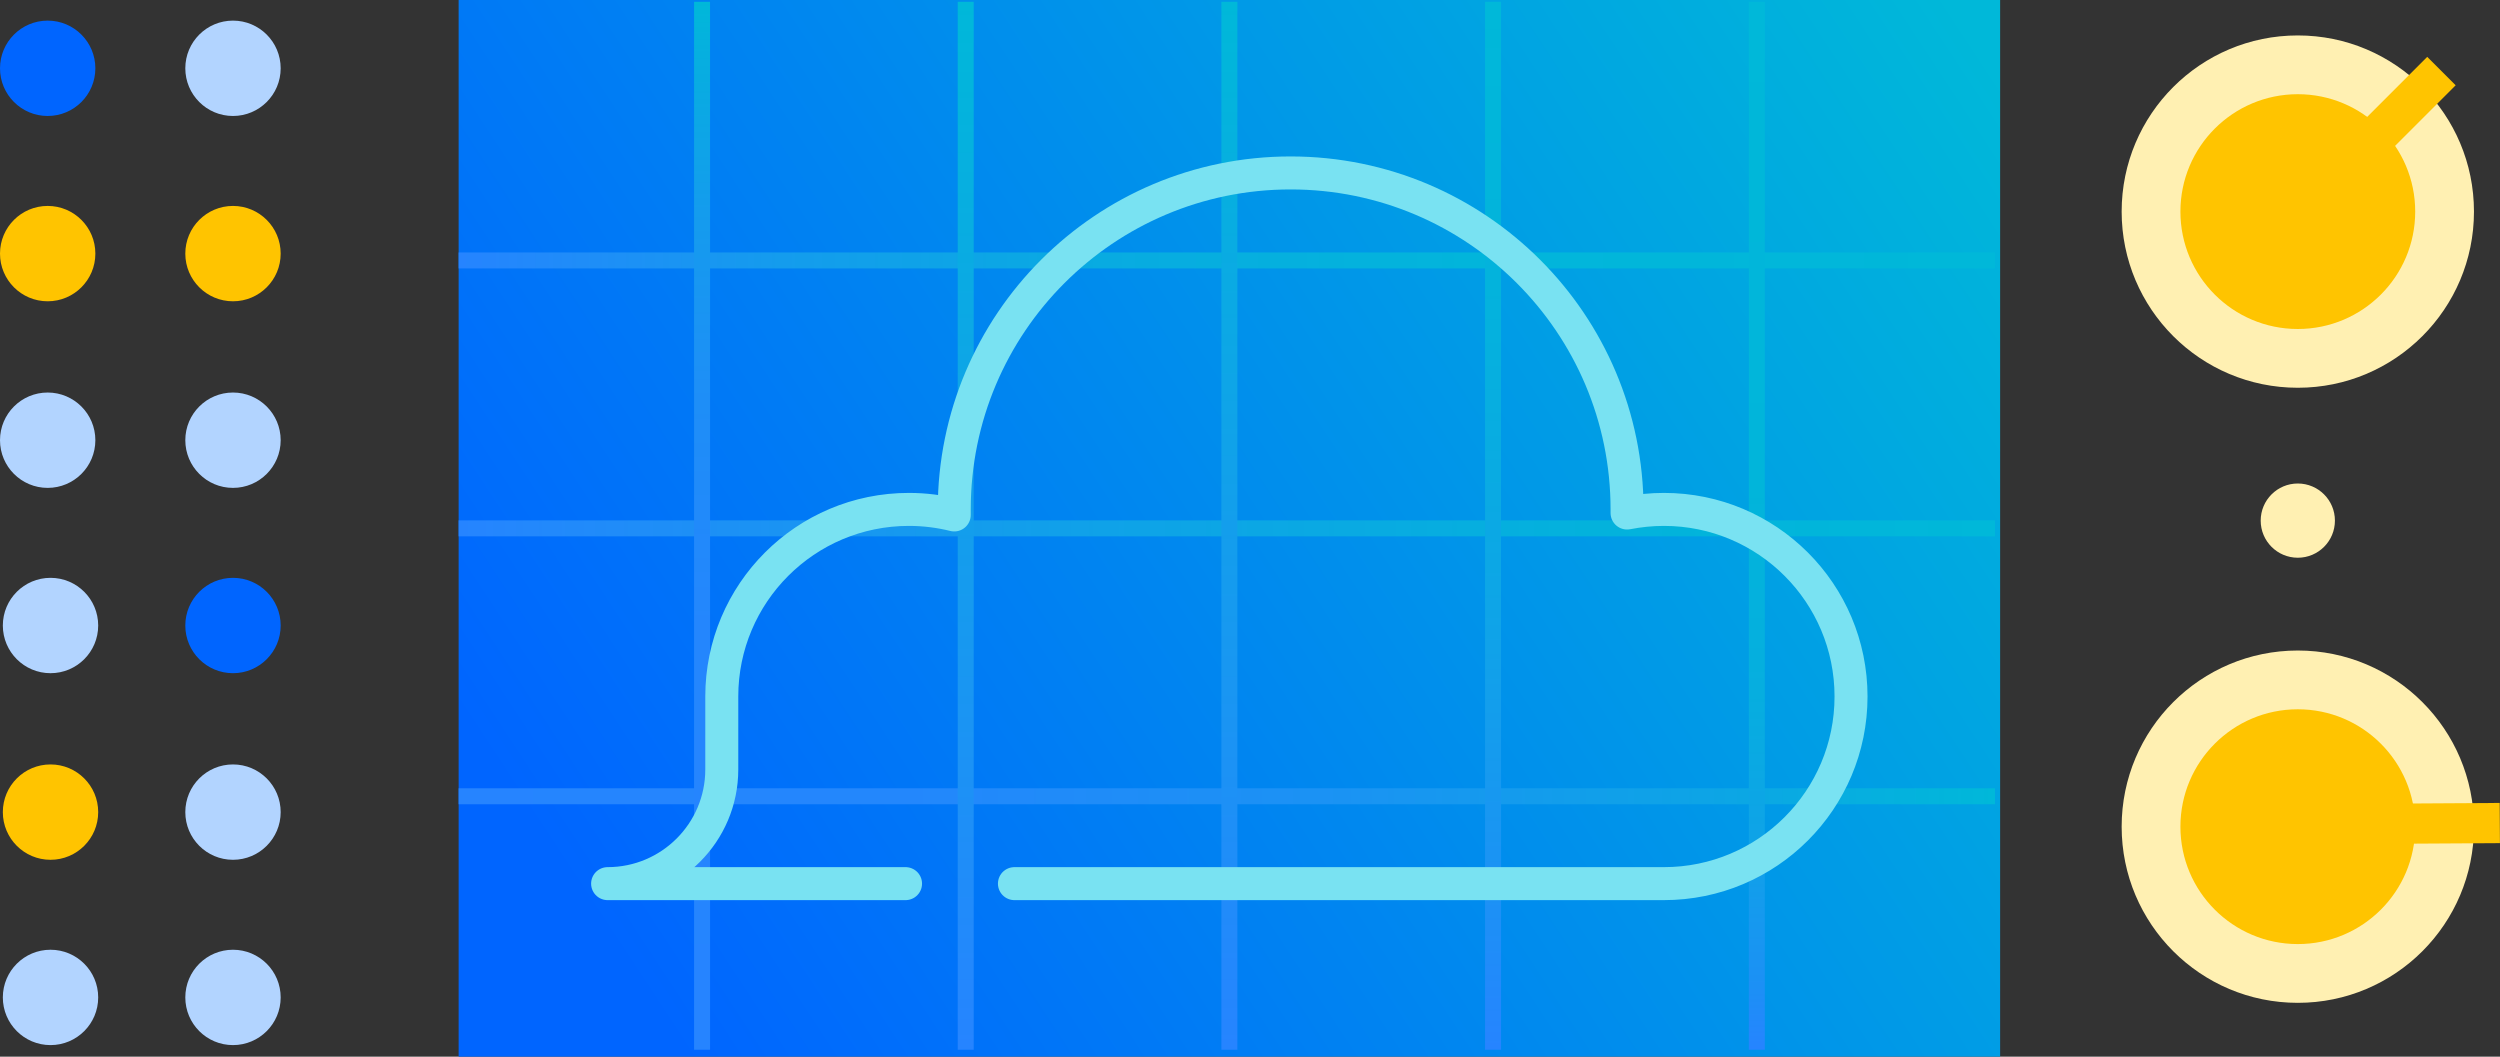
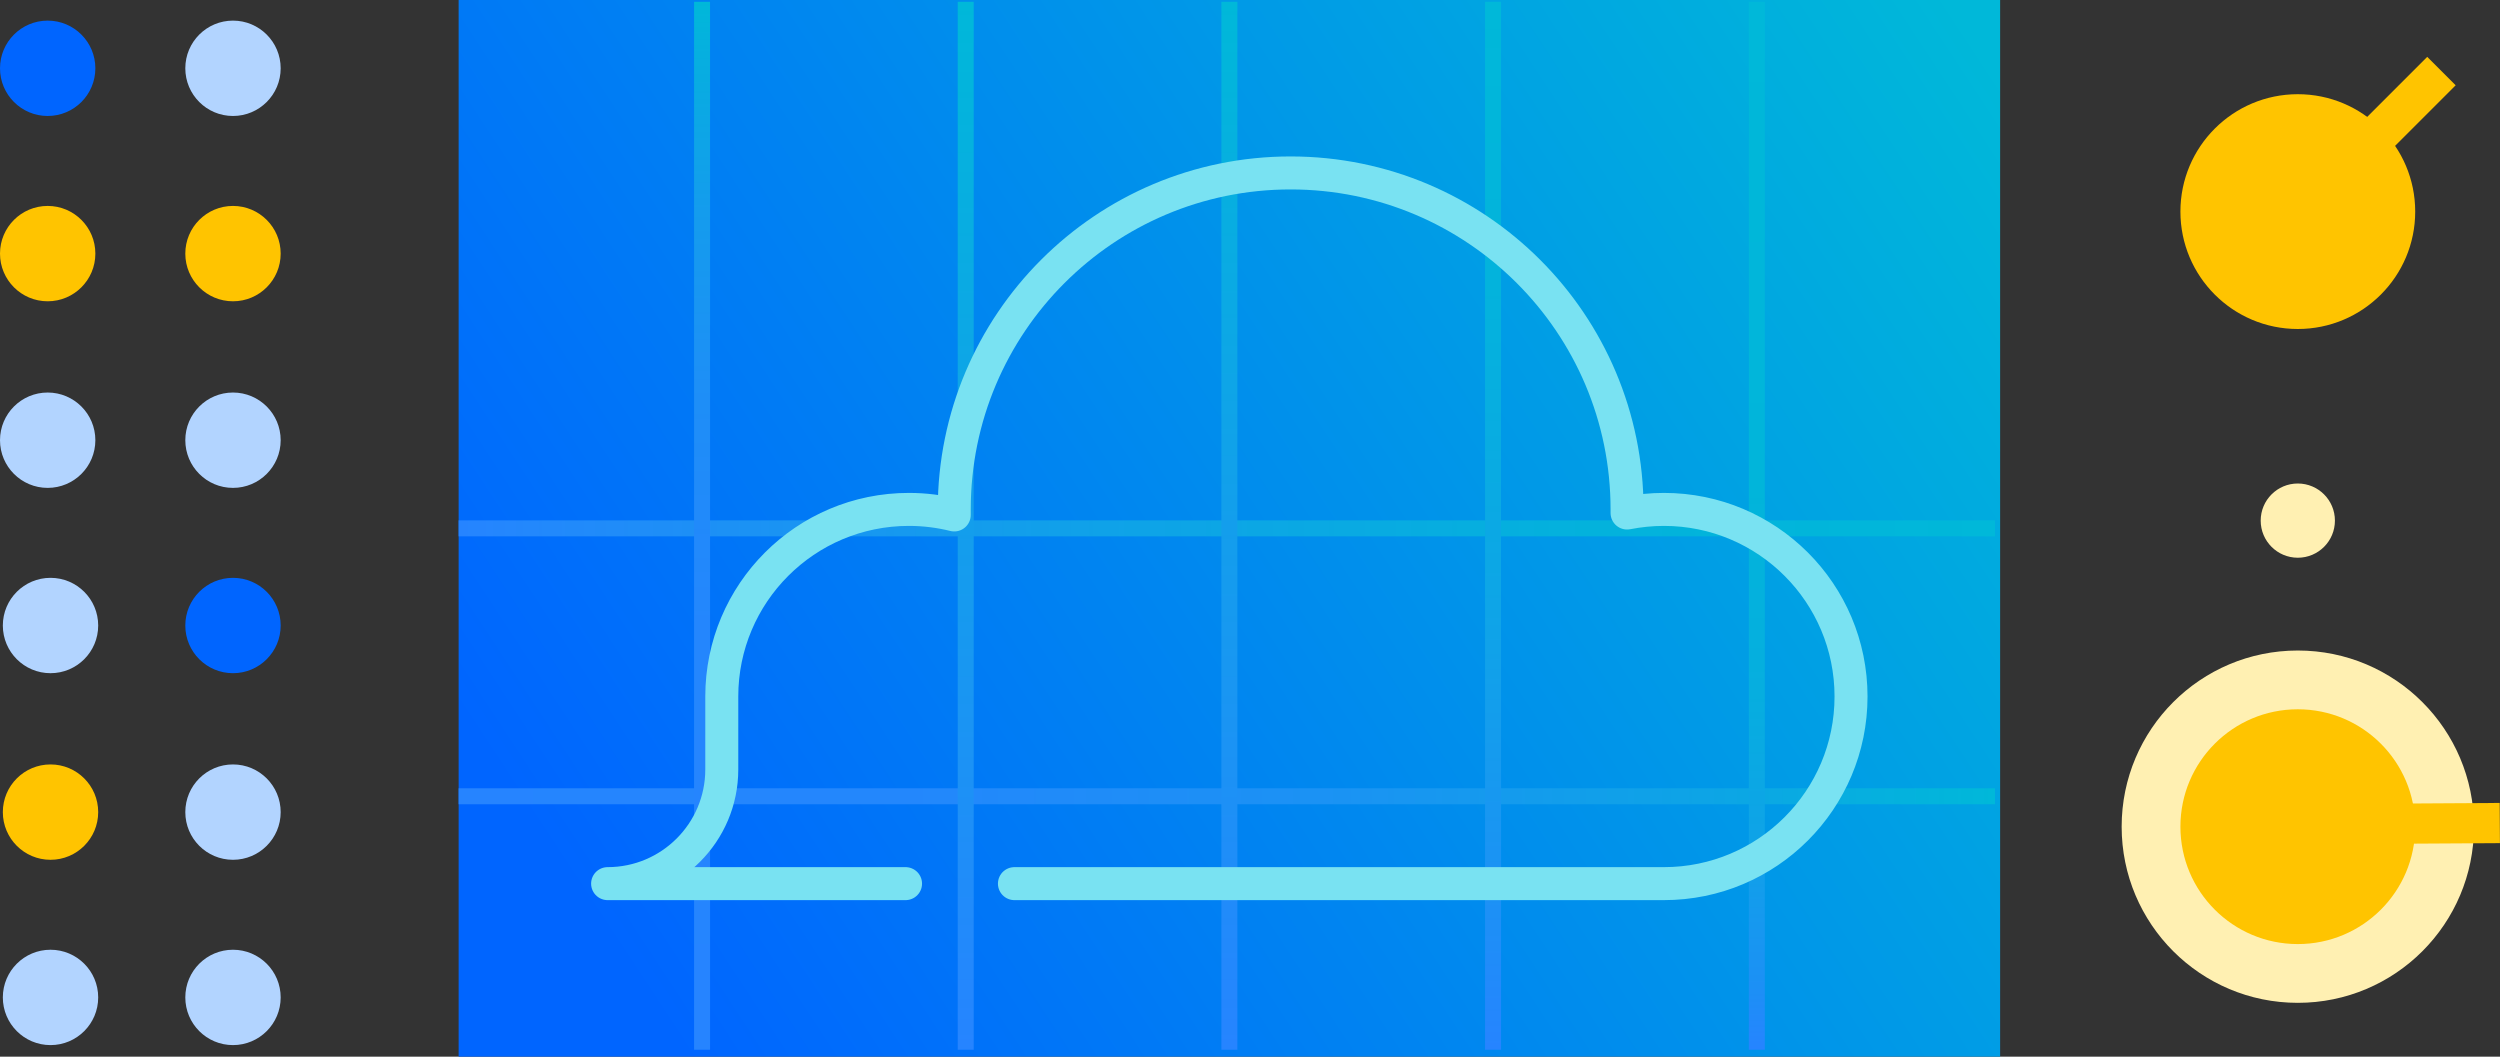
<svg xmlns="http://www.w3.org/2000/svg" xmlns:xlink="http://www.w3.org/1999/xlink" id="Layer_1" viewBox="0 0 194 82">
  <rect x="0" y="0" width="194" height="82" fill="#333333" stroke="none" />
  <defs>
    <style>.cls-1{fill:url(#linear-gradient);}.cls-2{fill:#0065ff;}.cls-3{fill:#fff0b2;}.cls-4{fill:#ffc400;}.cls-5{fill:#b2d4ff;}.cls-6{stroke:#79e2f2;stroke-linecap:round;stroke-linejoin:round;stroke-width:2.56px;}.cls-6,.cls-7,.cls-8,.cls-9,.cls-10,.cls-11,.cls-12,.cls-13,.cls-14{fill:none;}.cls-7{stroke:url(#linear-gradient-7);}.cls-7,.cls-8,.cls-9,.cls-10,.cls-11,.cls-12,.cls-13,.cls-14{stroke-miterlimit:10;stroke-width:1.24px;}.cls-8{stroke:url(#linear-gradient-6);}.cls-9{stroke:url(#linear-gradient-5);}.cls-10{stroke:url(#linear-gradient-9);}.cls-11{stroke:url(#linear-gradient-8);}.cls-12{stroke:url(#linear-gradient-3);}.cls-13{stroke:url(#linear-gradient-4);}.cls-14{stroke:url(#linear-gradient-2);}</style>
    <linearGradient id="linear-gradient" x1="153.32" y1="2.89" x2="47.02" y2="72.84" gradientUnits="userSpaceOnUse">
      <stop offset="0" stop-color="#00b8d9" />
      <stop offset="1" stop-color="#0065ff" />
    </linearGradient>
    <linearGradient id="linear-gradient-2" x1="35.59" y1="20.21" x2="154.81" y2="20.21" gradientUnits="userSpaceOnUse">
      <stop offset="0" stop-color="#2684ff" />
      <stop offset=".02" stop-color="#2486fd" />
      <stop offset=".21" stop-color="#149ced" />
      <stop offset=".42" stop-color="#08abe1" />
      <stop offset=".66" stop-color="#02b5db" />
      <stop offset="1" stop-color="#00b8d9" />
    </linearGradient>
    <linearGradient id="linear-gradient-3" x1="35.59" y1="41" x2="154.81" y2="41" gradientUnits="userSpaceOnUse">
      <stop offset="0" stop-color="#2684ff" />
      <stop offset=".06" stop-color="#2289fb" />
      <stop offset=".42" stop-color="#0fa2e8" />
      <stop offset=".74" stop-color="#03b2dc" />
      <stop offset="1" stop-color="#00b8d9" />
    </linearGradient>
    <linearGradient id="linear-gradient-4" x1="35.59" y1="61.79" x2="154.81" y2="61.79" gradientUnits="userSpaceOnUse">
      <stop offset="0" stop-color="#2684ff" />
      <stop offset=".29" stop-color="#2387fc" />
      <stop offset=".56" stop-color="#1b92f4" />
      <stop offset=".81" stop-color="#0da4e6" />
      <stop offset="1" stop-color="#00b8d9" />
    </linearGradient>
    <linearGradient id="linear-gradient-5" x1="1634.62" y1="8415.38" x2="1715.94" y2="8415.38" gradientTransform="translate(-8340.44 1716.08) rotate(-90)" gradientUnits="userSpaceOnUse">
      <stop offset="0" stop-color="#2684ff" />
      <stop offset="1" stop-color="#00b8d9" />
    </linearGradient>
    <linearGradient id="linear-gradient-6" x1="1634.62" y1="8394.92" x2="1715.94" y2="8394.92" gradientTransform="translate(-8340.44 1716.08) rotate(-90)" gradientUnits="userSpaceOnUse">
      <stop offset="0" stop-color="#2684ff" />
      <stop offset=".4" stop-color="#2486fd" />
      <stop offset=".62" stop-color="#1e8ef7" />
      <stop offset=".8" stop-color="#149ced" />
      <stop offset=".95" stop-color="#06afdf" />
      <stop offset="1" stop-color="#00b8d9" />
    </linearGradient>
    <linearGradient id="linear-gradient-7" x1="1634.62" y1="8435.85" x2="1715.94" y2="8435.85" xlink:href="#linear-gradient-5" />
    <linearGradient id="linear-gradient-8" x1="1634.62" y1="8456.31" x2="1715.94" y2="8456.31" gradientTransform="translate(-8340.44 1716.08) rotate(-90)" gradientUnits="userSpaceOnUse">
      <stop offset="0" stop-color="#2684ff" />
      <stop offset=".13" stop-color="#1d90f6" />
      <stop offset=".44" stop-color="#0da6e6" />
      <stop offset=".73" stop-color="#03b3dc" />
      <stop offset="1" stop-color="#00b8d9" />
    </linearGradient>
    <linearGradient id="linear-gradient-9" x1="1634.62" y1="8476.77" x2="1715.94" y2="8476.77" gradientTransform="translate(-8340.44 1716.08) rotate(-90)" gradientUnits="userSpaceOnUse">
      <stop offset="0" stop-color="#2684ff" />
      <stop offset=".06" stop-color="#1c90f5" />
      <stop offset=".19" stop-color="#0fa2e8" />
      <stop offset=".34" stop-color="#06aedf" />
      <stop offset=".54" stop-color="#01b5da" />
      <stop offset="1" stop-color="#00b8d9" />
    </linearGradient>
  </defs>
  <circle class="cls-5" cx="18.08" cy="34.16" r="3.7" />
  <circle class="cls-5" cx="3.7" cy="34.16" r="3.7" />
  <circle class="cls-4" cx="18.08" cy="19.68" r="3.7" />
  <circle class="cls-4" cx="3.7" cy="19.68" r="3.7" />
  <circle class="cls-5" cx="18.08" cy="77.4" r="3.7" />
  <circle class="cls-5" cx="3.92" cy="77.4" r="3.7" />
  <circle class="cls-5" cx="18.08" cy="63.02" r="3.7" />
  <circle class="cls-4" cx="3.92" cy="63.02" r="3.7" />
  <circle class="cls-5" cx="18.08" cy="5.3" r="3.7" />
  <circle class="cls-2" cx="3.7" cy="5.3" r="3.7" />
  <circle class="cls-5" cx="3.92" cy="48.54" r="3.7" />
  <circle class="cls-2" cx="18.08" cy="48.54" r="3.7" />
  <rect class="cls-1" x="35.59" width="119.62" height="82" />
-   <line class="cls-14" x1="35.59" y1="20.21" x2="154.81" y2="20.21" />
  <line class="cls-12" x1="35.59" y1="41" x2="154.81" y2="41" />
  <line class="cls-13" x1="35.59" y1="61.79" x2="154.81" y2="61.79" />
  <line class="cls-9" x1="74.94" y1="81.46" x2="74.94" y2=".14" />
  <line class="cls-8" x1="54.48" y1="81.46" x2="54.48" y2=".14" />
  <line class="cls-7" x1="95.4" y1="81.46" x2="95.4" y2=".14" />
  <line class="cls-11" x1="115.86" y1="81.46" x2="115.86" y2=".14" />
  <line class="cls-10" x1="136.33" y1="81.46" x2="136.33" y2=".14" />
  <circle class="cls-3" cx="178.31" cy="64.15" r="13.67" />
  <rect class="cls-4" x="179.6" y="62.34" width="14.39" height="3.12" transform="translate(-.38 1.12) rotate(-.34)" />
  <circle class="cls-4" cx="178.31" cy="64.15" r="9.11" />
-   <circle class="cls-3" cx="178.31" cy="16.42" r="13.67" />
  <rect class="cls-4" x="177.18" y="9.04" width="14.39" height="3.12" transform="translate(46.5 133.48) rotate(-45)" />
  <circle class="cls-4" cx="178.31" cy="16.42" r="9.11" />
  <circle class="cls-3" cx="178.31" cy="40.4" r="2.88" />
  <path class="cls-6" d="m78.72,68.57h50.4c8.02,0,14.52-6.5,14.52-14.52s-6.5-14.52-14.52-14.52c-.98,0-1.93.1-2.86.28,0-.09,0-.19,0-.28,0-14.42-11.69-26.11-26.11-26.11s-26.1,11.69-26.1,26.11c0,.14,0,.29,0,.43-1.13-.28-2.31-.43-3.52-.43-8.02,0-14.52,6.5-14.52,14.52v5.66c0,4.89-3.97,8.86-8.86,8.86h23.12" />
</svg>